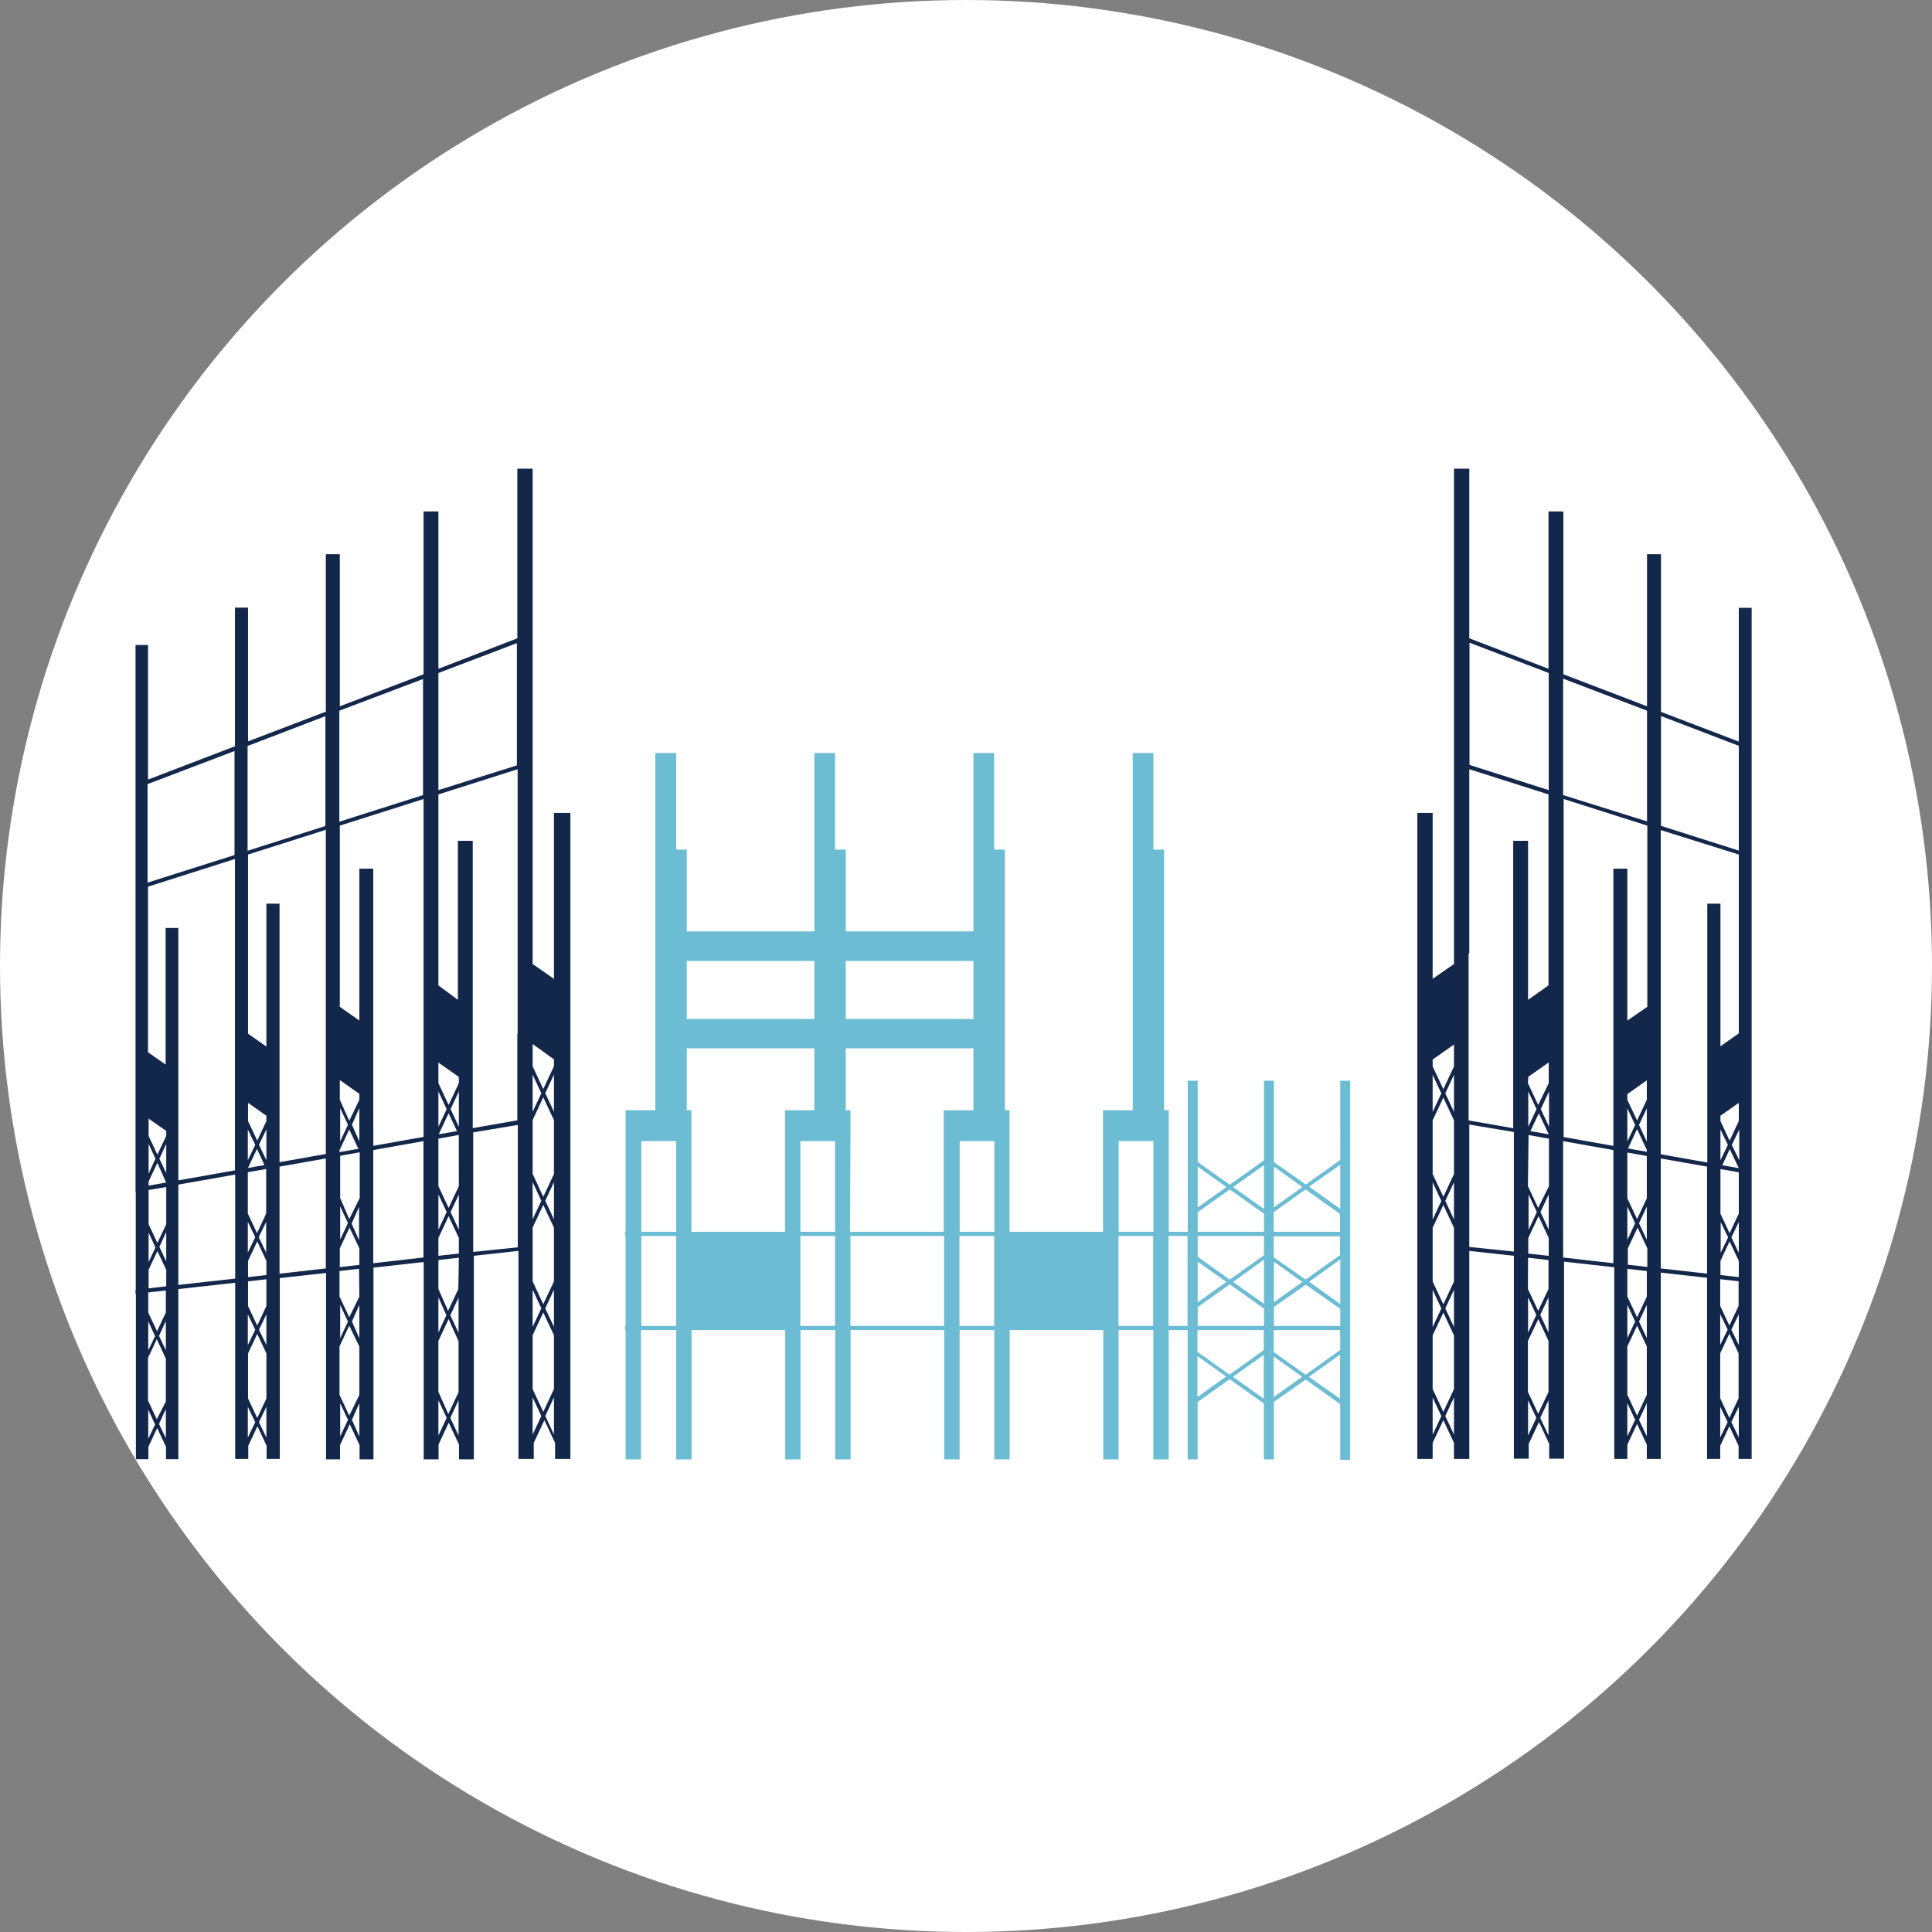
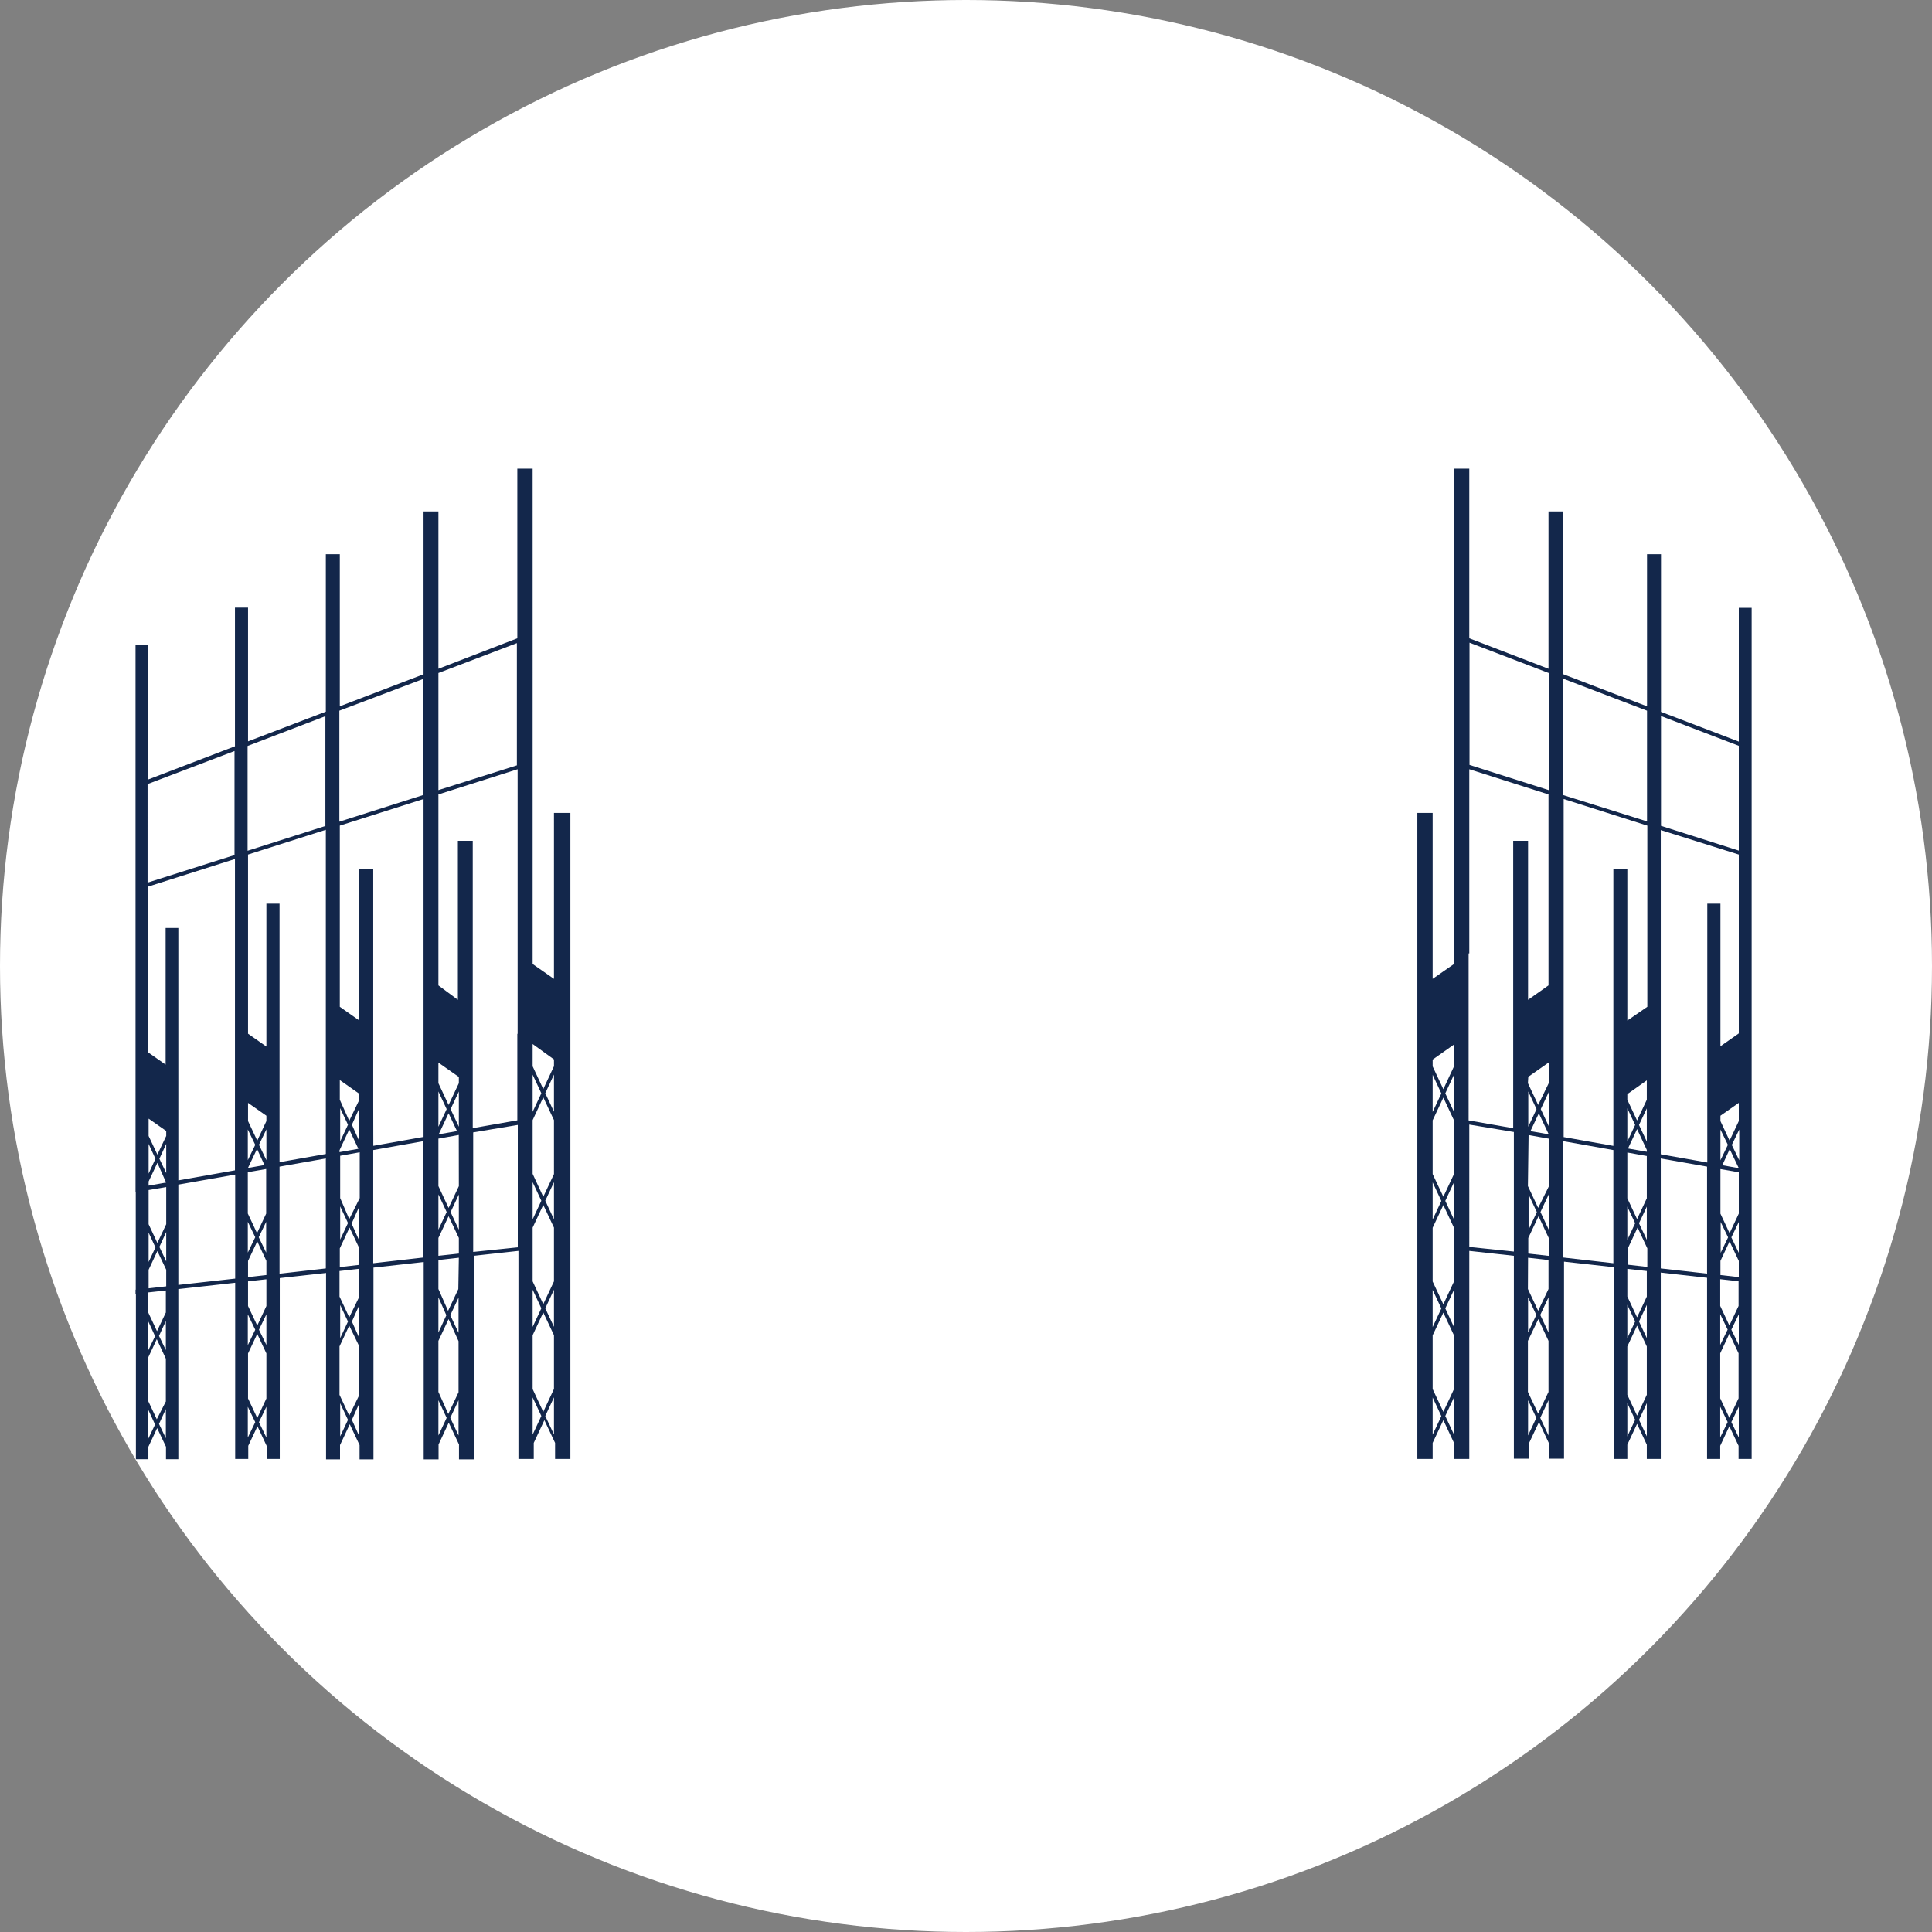
<svg xmlns="http://www.w3.org/2000/svg" id="Слой_1" data-name="Слой 1" viewBox="0 0 260 260">
  <rect x="0" y="0" width="260" height="260" fill="#808080" stroke="none" />
  <defs>
    <clipPath id="clip-path">
      <rect x="18.24" y="44.88" width="223.53" height="170.25" style="fill: none" />
    </clipPath>
  </defs>
  <title>pic</title>
  <circle cx="130" cy="130" r="130" style="fill: #fff" />
  <g style="clip-path: url(#clip-path)">
    <g>
      <path d="M73.38,190.56l1.17-2.51v5Zm-1.7,2.5v-5l1.17,2.5Zm-8-24.58V152.39l6-1v16.47Zm-2,5-1.38,2.93L59,173.47v-3.9l2.75-.31ZM60.6,190.81l1.11-2.37v4.74ZM59,193.18v-4.74l1.11,2.37Zm0-13.85v-4.74L60.07,177ZM60.6,177l1.11-2.37v4.74Zm1.11,3.49v6.87l-1.38,2.93L59,187.32v-6.87l1.37-2.93ZM50.23,170V154.77l6.76-1.2v15.66Zm-1.87,4.49L47,177.28l-1.31-2.8v-3.43l2.63-.3Zm-1,16.59,1-2.24v4.47Zm-1.58,2.23v-4.47l1.05,2.24Zm0-13.22v-4.47l1.05,2.23Zm1.58-2.24,1-2.24v4.48Zm1,3.36v6.51L47,190.51l-1.31-2.8v-6.52L47,178.4Zm-10.74-9.8V157l6.23-1.1v14.8Zm-1.77,4.35-1.23,2.63-1.24-2.63v-3.32l2.47-.28Zm-1,15.63,1-2.07v4.14Zm-1.5,2.07v-4.14l1,2.07Zm0-12.43v-4.15l1,2.07Zm1.5-2.08,1-2.07V181Zm1,3.19v6.06l-1.23,2.63-1.24-2.63v-6.06l1.24-2.63ZM24,172.92v-13.5l7.65-1.35v14Zm-1.68,3.71-1.19,2.52-1.18-2.52v-2.7l2.37-.26Zm-.92,15,.92-2v3.92Zm-1.45,2v-3.92l.92,2Zm0-11.9v-3.91l.92,2Zm1.45-1.95.92-2v3.91Zm.92,3.07v5.75L21.1,191l-1.18-2.51v-5.75l1.18-2.52Zm-11.58-8.37V161.76l7.53-1.33v13.13Zm-1.62,3L8,179.82,6.82,177.4v-2l2.27-.25Zm-.87,14.39.87-1.85v3.71Zm-1.4,1.86v-3.71l.87,1.85Zm0-11.42v-3.71l.87,1.86Zm1.4-1.85.87-1.86v3.71Zm.87,3v5.47L8,191.23l-1.13-2.41v-5.47L8,180.94ZM-2.64,175.9V164.13l7.84-1.39V175Zm-1.52,2.59-1.07,2.28-1.07-2.28v-1.62l2.14-.24ZM-5,192.07l.81-1.72v3.43Zm-1.33,1.71v-3.43l.81,1.72Zm0-10.74v-3.43l.81,1.71ZM-5,181.32l.81-1.71V183Zm.81,2.84v5.08l-1.07,2.27-1.07-2.27v-5.08l1.07-2.28Zm-11.67-6.78V166.46l8-1.42v11.44Zm-1.43,2.21-1,2.13-1-2.13v-1.27l2-.23ZM-18,192.34l.74-1.57v3.14Zm-1.26,1.57v-3.14l.74,1.57Zm0-10.06v-3.14l.74,1.57Zm1.26-1.57.74-1.58v3.15Zm.74,2.69v4.68l-1,2.13-1-2.13V185l1-2.14Zm-11.68-6.13V168.78l8.25-1.46v10.6Zm-1.32,2-.92,2-.92-2v-1.06l1.84-.21Zm-.66,11.83.66-1.41v2.82Zm-1.18,1.41v-2.82l.66,1.41Zm0-9.31v-2.82l.66,1.41Zm1.18-1.41.66-1.41v2.82Zm.66,2.53v4.25l-.92,2-.92-2v-4.25l.92-2Zm-11.49-5.6v-9.22l8.33-1.48v9.77ZM-43,181.83l-.86,1.84-.86-1.84v-.66L-43,181Zm-.6,11.07.6-1.27v2.55Zm-1.12,1.28v-2.55l.6,1.27Zm0-8.68V183l.6,1.28Zm1.12-1.27L-43,183v2.55Zm.6,2.39v3.89l-.86,1.83-.86-1.83v-3.89l.86-1.84Zm-11.39-4.94v-8.4l8.44-1.5v9Zm-1.13,1.38-.78,1.67-.79-1.67v-.51l1.57-.18ZM-56,193.21l.52-1.12v2.24Zm-1,1.12v-2.24l.53,1.12Zm0-7.92v-2.23l.53,1.11Zm1-1.12.52-1.11v2.23Zm.52,2.24V191l-.78,1.68-.79-1.68v-3.44l.79-1.68Zm-11.42-4.44V175.5l8.73-1.54v8.15Zm-1,1.06-.72,1.54-.71-1.54v-.23l1.43-.16Zm-.45,9.33.45-1v2Zm-1,1v-2l.45,1Zm0-7.24v-1.95l.45,1Zm1-1,.45-1v1.95Zm.45,2.1v3l-.72,1.53-.71-1.53v-3l.71-1.54Zm-11.19-3.88v-6.8l8.73-1.54v7.36Zm-.93,1.3-.28-.61.28,0Zm-1.3-.49.24,0-.24.51Zm1.3-13.26v.11l-.65,1.39-.65-1.39v-1Zm0,6.67-.12.26-.27-.57.24-.52.15,0Zm0,5.42v.46l-.23,0Zm-1.3,0,.27.58-.27,0Zm.65-4-.27-.57.27-.57.27.57Zm.65.24v1.15l-.39-.83.27-.57Zm-1.3,2.27.65-1.39.65,1.39v.4l-.65,1.39-.65-1.39Zm0-2.27.12-.25.27.57-.39.83Zm.22-2.29.17.35-.27.57-.12-.25v-.63Zm1.08-3.12-.39-.83.39-.83Zm-1.3,1.11.65-1.38.65,1.39v.4l-.43.92-.4.07-.47-1Zm0-2.77.39.83-.39.83Zm0-21.72,11-3.48v27.52l-8.73,1.54V156.91h-.93v10.18l-1.3-.91Zm11-11.4v7.34l-11,3.48v-6.63Zm12.22-4.68v8.13l-11.19,3.57v-7.42Zm12.26-4.7v8.94l-11.14,3.54V135ZM-33.42,126v9.75l-11.28,3.59v-9Zm12.73-4.87v10.57l-11.41,3.63v-9.83Zm12.87-4.94v11.42l-11.44,3.64V120.53Zm13-5v12.26l-11.5,3.66V115.56Zm13-5v13.11L6.82,122.91V110.54Zm13.38-5.12v14l-11.7,3.71V105.52Zm12.23-4.69v14.78l-10.47,3.33v-14.1Zm13.14-5V107l-11.26,3.58V95.64Zm12.63-4.83v16.45L59,106.33V90.57ZM59,166.6l1.37-2.93,1.38,2.93v2.1L59,169Zm2.75-20.83-1.38,2.93L59,145.77V143l2.75,1.93Zm-1.11,3.49,1.11-2.37v4.74ZM59,160.74l1.11,2.37L59,165.48Zm1.37-10.92,1.13,2.4-2.46.43ZM59,151.63v-4.74l1.11,2.37Zm2.75,8-1.38,2.93L59,159.62v-6.39l2.74-.49h0Zm0,5.86-1.11-2.37,1.11-2.37ZM50.23,148.55V116.9H48.36v20.44l-2.63-1.85V111.11L57,107.53V153l-6.76,1.2ZM45.73,168l1.31-2.8,1.32,2.8v2.22l-2.63.3ZM48.36,148,47,150.83,45.73,148v-2.65l2.63,1.85Zm-1,3.36,1-2.24v4.48Zm-1.58,9.87v-5.69l2.63-.47v6.16L47,164.06Zm0,1.12,1.05,2.24-1.05,2.23Zm0-8.75v-4.47l1.05,2.23ZM47,152l1.23,2.6-2.54.45v-.25Zm1.32,14.9-1-2.23,1-2.24ZM37.62,151.39V121.61H35.85v19.23l-2.47-1.73V115l10.47-3.33v43.63l-6.23,1.1Zm-4.24,18.3,1.24-2.63,1.23,2.63v1.9l-2.47.28Zm2.47-18.82-1.23,2.63-1.24-2.63v-2.45l2.47,1.73Zm-1,3.19,1-2.07v4.14Zm-1.5,9.25v-5.56l2.47-.43v6l-1.23,2.63Zm0,1.12,1,2.07-1,2.07Zm1.24-9.81,1,2.17-2.22.39Zm-1.24,1.51V152l1,2.07Zm2.47,12.44-1-2.07,1-2.07ZM24,153.35V124.88H22.29v18.39l-2.37-1.66V119.32l11.7-3.72v41.9L24,158.85Zm-4,17.53,1.18-2.52,1.19,2.52v2.23l-2.37.27Zm0-5,.92,2-.92,1.95Zm2.37-6.13v5l-1.19,2.52-1.18-2.52v-4.6Zm0-6.88-1.19,2.51-1.18-2.51v-2.33l2.37,1.66Zm-.92,3.07.92-2v3.92Zm-1.45-2,.92,2-.92,2Zm2.37,5.2-2.37.42V159l1.18-2.51L22.29,159Zm0,10.61-.92-1.95.92-2ZM10.71,155.09V127.75H9.09v17.66l-2.27-1.6V123.48l11.42-3.62v40l-7.53,1.33Zm-3.89.59.87,1.86-.87,1.86Zm2.27-1.12L8,157l-1.13-2.42v-2.2L9.09,154Zm0,4.84-.87-1.86.87-1.86Zm-11.73-1.86V131.81H-4.16v16.62l-2.14-1.5V127.66L5.2,124v38.18l-7.84,1.38Zm-3.66.59.81,1.71-.81,1.72ZM-4.16,157l-1.07,2.27L-6.3,157v-2l2.14,1.5Zm0,4.55L-5,159.84l.81-1.71ZM-15.83,160V135.88h-1.43v15.57l-2-1.4V131.78l11.44-3.64v36.34l-8,1.42Zm-3.43.59.74,1.57-.74,1.57Zm2-1.12-1,2.13-1-2.13v-1.88l2,1.4Zm0,4.26-.74-1.57.74-1.57Zm-11.68-1V140.45h-1.32v14.39l-1.84-1.29V135.86l11.41-3.63v34.53l-8.25,1.46Zm-3.16.6.66,1.41-.66,1.4Zm1.84-1.12-.92,2-.92-2v-1.7l1.84,1.3Zm0,3.93-.66-1.4.66-1.41ZM-41.75,165V144.22H-43v13.43l-1.72-1.2V139.87l11.28-3.59V169l-8.33,1.47Zm-3,.59.6,1.28-.6,1.27Zm1.72-1.12-.86,1.84-.86-1.84v-1.54l1.72,1.21Zm0,3.67-.6-1.27.6-1.28Zm-11.39-.39v-19H-55.5v12.26l-1.57-1.11V143.8l11.14-3.54v31l-8.44,1.5Zm-2.7.58.53,1.12-.53,1.11Zm1.57-1.12-.78,1.68-.79-1.68v-1.35l1.57,1.1Zm0,3.35-.52-1.11.52-1.12Zm-11.42-.36V152.85h-1v11.22l-1.43-1V147.71l11.19-3.56v29.24l-8.73,1.55Zm-2.46.58.45,1-.45,1Zm1.43-1.12-.72,1.53-.71-1.53v-1.19l1.43,1Zm0,3.07-.45-1,.45-1Zm-1.43,2.63v-1.52l.71-1.53.72,1.53v1.27Zm1.43,1.54-.72,1.53-.71-1.53v-1l1.43-.26Zm0,3.07-.45-1,.45-1Zm-1.43,1.11.71-1.53.72,1.53v2.11l-1.43.17Zm0-3.06.45,1-.45,1Zm12.31-4.84v-1.5l.79-1.67.78,1.67v1.23Zm1.57,1.95-.78,1.68-.79-1.68v-1.38l1.57-.28Zm0,3.35-.52-1.11.52-1.12Zm-1.57,1.12.79-1.68.78,1.68v2.2l-1.57.18Zm0-3.35.53,1.12-.53,1.11ZM-44.7,171v-1.74l.86-1.84.86,1.84v1.43Zm1.72,2.14-.86,1.84-.86-1.84v-1.58l1.72-.3Zm0,3.68-.6-1.28.6-1.28ZM-44.7,178l.86-1.84L-43,178v2.46l-1.72.19Zm0-3.68.6,1.28-.6,1.28Zm12.6-5.49v-1.52l.92-2,.92,2v1.19Zm1.84,2.73-.92,2-.92-2v-2.17l1.84-.33Zm0,3.94-.66-1.41.66-1.41Zm-1.84,1.12.92-2,.92,2V179l-1.84.2Zm0-3.94.66,1.41-.66,1.41Zm12.84-6.12v-1.68l1-2.12,1,2.13v1.31Zm2,3-1,2.13-1-2.12v-2.46l2-.35Zm0,4.26-.74-1.57.74-1.57Zm-2,1.12,1-2.13,1,2.13v2.64l-2,.22Zm0-4.26.74,1.57-.74,1.57Zm13-6.43v-1.53l1.07-2.28,1.07,2.28v1.15Zm2.14,3.54L-5.23,170l-1.07-2.28v-3l2.14-.37Zm0,4.55L-5,170.58l.81-1.71Zm-2.14,1.12,1.07-2.28,1.07,2.28v2.65l-2.14.24Zm0-4.55.81,1.71-.81,1.72Zm13.12-7v-1.37L8,158.1l1.14,2.42v1ZM9.09,166,8,168.4,6.82,166v-3.53l2.27-.4Zm0,4.84L8.22,169l.87-1.86Zm-2.27,1.11L8,169.52l1.14,2.41v2.66l-2.27.25Zm0-4.83L7.69,169l-.87,1.86Zm62.8-28v11.65l-6,1.05V113.15h-2v21.4L59,132.61v-25.7l10.66-3.39v35.61Zm3.76,8,1.17-2.51v5Zm0,14.47,1.17-2.5v5Zm0,14.48,1.17-2.51v5Zm-1.7,3.62,1.43-3.06,1.44,3.06v7.23L73.11,190l-1.43-3.06Zm0-6.13,1.17,2.51-1.17,2.5Zm0-23.94v-5l1.17,2.51Zm0,8.35v-7.23l1.43-3.07,1.44,3.07V158l-1.44,3.06Zm0,6.12v-5l1.17,2.5Zm0,1.12,1.43-3.06,1.44,3.06v7.23l-1.44,3.07-1.43-3.07Zm2.87-22.64v.92l-1.44,3.07-1.43-3.06v-3Zm0-10.84-2.87-2V63.07H69.62V85.9L59,90V68.83H57V90.74L45.73,95.05V74.58H43.85V95.77l-10.47,4v-18H31.62v18.66l-11.7,4.48V86.8H18.24v18.78L6.82,110V91.21H5.2v19.37L-6.3,115V97.44H-7.82v18.12l-11.44,4.38V103.67h-1.43v16.82l-11.41,4.37v-14.2h-1.32v14.71l-11.28,4.32V116.46h-1.23v13.7l-11.14,4.26v-11h-1.12v11.41l-11.19,4.29v-9.46h-1v9.85l-11,4.2v-7.82h-.93v8.18l-.08,0-.16.06v7.71l.24-.07v25.84h0l-.2,0v7.7l.24,0v11h.93v-9.47l.65-1.38.65,1.39v9.46h.93V185l8.73-1v12.3h1v-.76l.71-1.54.72,1.54v.76h1V183.65l8.73-1v13.67h1.12v-.89l.79-1.68.78,1.68v.89h1.13V182.25l8.44-.95v15h1.23v-1l.86-1.84.86,1.84v1h1.23v-15.5l8.33-.94v16.44h1.32v-1.16l.92-2,.92,2v1.16h1.32V179.4l8.25-.92v17.86h1.43V195l1-2.13,1,2.13v1.31h1.43V177.93l8-.89v19.3H-6.3V194.9l1.07-2.27,1.07,2.27v1.44h1.52V176.46l7.84-.88v20.76H6.82v-1.57L8,192.35l1.14,2.42v1.57h1.62V175l7.53-.84v22.21h1.68v-1.67l1.18-2.51,1.19,2.51v1.67H24V173.48l7.65-.85v23.71h1.76v-1.77l1.24-2.63,1.23,2.63v1.77h1.77V172l6.23-.69v25.08h1.88v-1.92l1.31-2.8,1.32,2.8v1.92h1.87v-25.8l6.76-.75v26.55h2v-2l1.37-2.93,1.38,2.93v2h2V169l6-.66v28h2.06v-2.16l1.43-3.06,1.44,3.06v2.16h2.06V109.4H74.55Z" style="fill: #13274b" />
      <path d="M192.8,193.07v-5l1.17,2.51Zm1.7-2.51,1.17-2.5v5Zm3.23-22.75V151.34l6,1v16.09Zm7.91,1.45,2.75.31v3.9L207,176.4l-1.38-2.93Zm0,23.92v-4.74l1.11,2.37Zm1.64-2.37,1.11-2.37v4.74Zm0-13.85,1.11-2.37v4.74Zm-1.64,2.37v-4.74l1.11,2.37Zm1.38-1.81,1.37,2.93v6.87L207,190.25l-1.38-2.93v-6.87Zm3.34-8.29V153.57l6.76,1.2V170Zm8.64,1.53,2.62.29v3.44l-1.31,2.79-1.31-2.8Zm0,22.54v-4.47l1.05,2.24Zm1.57-2.23,1.05-2.24v4.47Zm0-13.23,1.05-2.23v4.47ZM219,180.08V175.6l1.05,2.24Zm1.31-1.68,1.31,2.8v6.51l-1.31,2.8-1.31-2.8V181.2Zm3.19-7.7V155.9l6.23,1.1v14.4Zm8,1.45,2.47.28v3.32l-1.24,2.63-1.23-2.63Zm0,21.3v-4.14l1,2.07Zm1.5-2.07,1-2.07v4.14Zm0-12.44,1-2.07V181ZM231.5,181v-4.14l1,2.07Zm1.23-1.51,1.24,2.63v6.06l-1.24,2.63-1.23-2.63v-6.06ZM234,100.37v14.1l-10.47-3.33V96.36Zm-12.35-4.73v14.9L210.36,107V91.33Zm-13.23-5.07v15.76l-10.66-3.39V86.49Zm0,78.44-2.75-.31v-2.1l1.38-2.93,1.37,2.93Zm-2.75-24.1,2.75-1.93v2.79L207,148.7l-1.38-2.93Zm0,6.72v-4.74l1.11,2.37Zm2.75,13.85-1.11-2.37,1.11-2.37Zm0-12.83-2.46-.43,1.13-2.4Zm-1.07-3.39,1.11-2.37v4.74Zm-1.64,3.49h0l2.74.49v6.39L207,162.55l-1.38-2.93Zm0,8,1.11,2.37-1.11,2.37Zm11.48-6.53-6.76-1.2V107.53l11.26,3.58v24.38L219,137.34V116.9h-1.88v37.31Zm4.5,16.28-2.62-.3V168l1.31-2.8,1.31,2.8ZM219,147.24l2.62-1.85V148l-1.31,2.79L219,148Zm0,6.39v-4.48l1.05,2.24Zm1.31,10.43-1.31-2.8V155.1l2.62.47v5.69Zm1.31,2.79-1.05-2.23,1.05-2.24Zm-1.05-15.46,1.05-2.23v4.47Zm1.05,3.36V155l-2.53-.44,1.22-2.61ZM219,162.38l1.05,2.24L219,166.86Zm10.73-5.94-6.23-1.1V111.71L234,115v24.07l-2.47,1.73V121.61h-1.77v34.83ZM234,171.87l-2.47-.28v-1.9l1.23-2.63,1.24,2.63Zm-2.47-21.72,2.47-1.73v2.45l-1.24,2.63-1.23-2.63Zm0,6V152l1,2.07Zm1.23,9.81-1.23-2.63v-6l2.47.43v5.56Zm1.24,2.64-1-2.08,1-2.07Zm0-11.39-2.22-.4,1-2.17Zm-.94-3.13,1-2.07v4.14Zm-1.5,10.37,1,2.07-1,2.08ZM197.73,128.3V103.52l10.66,3.39v25.7l-2.75,1.94v-21.4h-2v38.68l-6-1.05V128.3Zm-4.93,21.34v-5l1.17,2.51Zm0,14.48v-5l1.17,2.5Zm0,14.47v-5l1.17,2.5Zm2.87,8.35L194.24,190l-1.44-3.07v-7.22l1.44-3.06,1.43,3.06Zm0-8.35-1.17-2.51,1.17-2.5Zm-1.17-31.45,1.17-2.51v5Zm-.26,13.91L192.8,158v-7.23l1.44-3.06,1.43,3.06V158Zm.26.56,1.17-2.5v5Zm1.17,10.85-1.43,3.07-1.44-3.07v-7.23l1.44-3.06,1.43,3.06Zm0-31.89v2.94l-1.43,3.07-1.44-3.07v-.92ZM235.73,81.8H234v18l-10.47-4V74.58h-1.88V95.05l-11.26-4.31V68.83h-2V90L197.73,85.9V63.07h-2.06v66.66l-2.87,2V109.4h-2.06v86.94h2.06v-2.16l1.44-3.06,1.43,3.06v2.16h2.06v-28l6,.66v27.3h2v-2l1.38-2.93,1.37,2.93v2h2V169.79l6.76.75v25.8H219v-1.92l1.31-2.8,1.31,2.8v1.92h1.88V171.26l6.23.7v24.38h1.77v-1.77l1.23-2.63,1.24,2.63v1.77h1.76Z" style="fill: #13274b" />
-       <path d="M171.41,165.77v-2.65l4.29-3.05,4.64,3.3v2.4Zm8.93,3.13-4.64,3.3-4.29-3v-2.82h8.93Zm-4.19,16.39,4.19-3v5.94ZM171.41,188v-5.44l3.83,2.72Zm-5.49-2.72,4.15-2.95v5.9ZM161.15,188v-5.5l3.86,2.75Zm8.92-9v2.69L165.46,185l-4.31-3.07V179Zm-12.81-12.67h2.55v12.11h-2.55Zm-6.74,0h4.67v12.11h-4.67Zm-21.4,0h4.67v12.11h-4.67Zm-14.67,0h12.6v12.11h-12.6Zm-6.74,0h4.67v12.11h-4.67Zm-21.4,0H91v12.11H86.31Zm0-12.76H91v12.2H86.31Zm28.14,0v-4.16h-.63v-8.33H131v8.33h-4v16.36h-12.6Zm-6.74,0h4.67v12.2h-4.67Zm-15.29-4.16v-8.33H109.6v8.33h-3.95v16.36H93.05V149.41Zm17.18-12.28H92.42v-7.81H109.6Zm4.22-7.81H131v7.81H113.82Zm20,36.45h-4.67v-12.2h4.67Zm16.73-12.2h4.67v12.2h-4.67Zm19.55,15.36-4.61,3.27-4.31-3.07v-2.8h8.92Zm1.34,6.31V169.8l3.83,2.72Zm-1.34.23-4.15-2.95,4.15-3Zm-8.92.44,4.31-3.07,4.61,3.27v2.33h-8.92Zm0-6.13,3.86,2.74-3.86,2.74Zm19.19,11.89L175.7,185l-4.29-3.05V179h8.93Zm0-5.53v2.3h-8.93v-2.55l4.29-3Zm0-.65-4.19-3,4.19-3Zm-19.19-12.35,4.31-3.07,4.61,3.27v2.43h-8.92Zm3.86-3.39-3.86,2.74V157Zm5.06-2.95v5.9l-4.15-2.95Zm5.17,2.95-3.83,2.72V157Zm5.1-3v5.94l-4.19-3Zm0-.65-4.64,3.3-4.29-3V145.44h-1.34v10.72l-4.61,3.27-4.31-3.06V145.44h-1.34v20.33h-2.55V149.41h-.63V114.34h-1.44v-13h-2.78v48.07h-4v16.36H135.86V149.41h-.63V114.34h-1.44v-13H131v24H113.82v-11h-1.44v-13H109.6v24H92.42v-11H91v-13H88.19v48.07h-4v16.36h-.06v.56h.06v12.11h-.06V179h.06v17.4h2.07V179H91v17.4h2.07V179h12.6v17.4h2.06V179h4.67v17.4h2.07V179h12.6v17.4h2.07V179h4.67v17.4h2.07V179h12.59v17.4h2.07V179h4.67v17.4h2.07V179h2.55v17.4h1.34v-7.72l4.31-3.07,4.61,3.27v7.52h1.34v-7.74l4.29-3,4.64,3.3v7.49h1.34v-51h-1.34Z" style="fill: #6cbcd3" />
    </g>
  </g>
</svg>